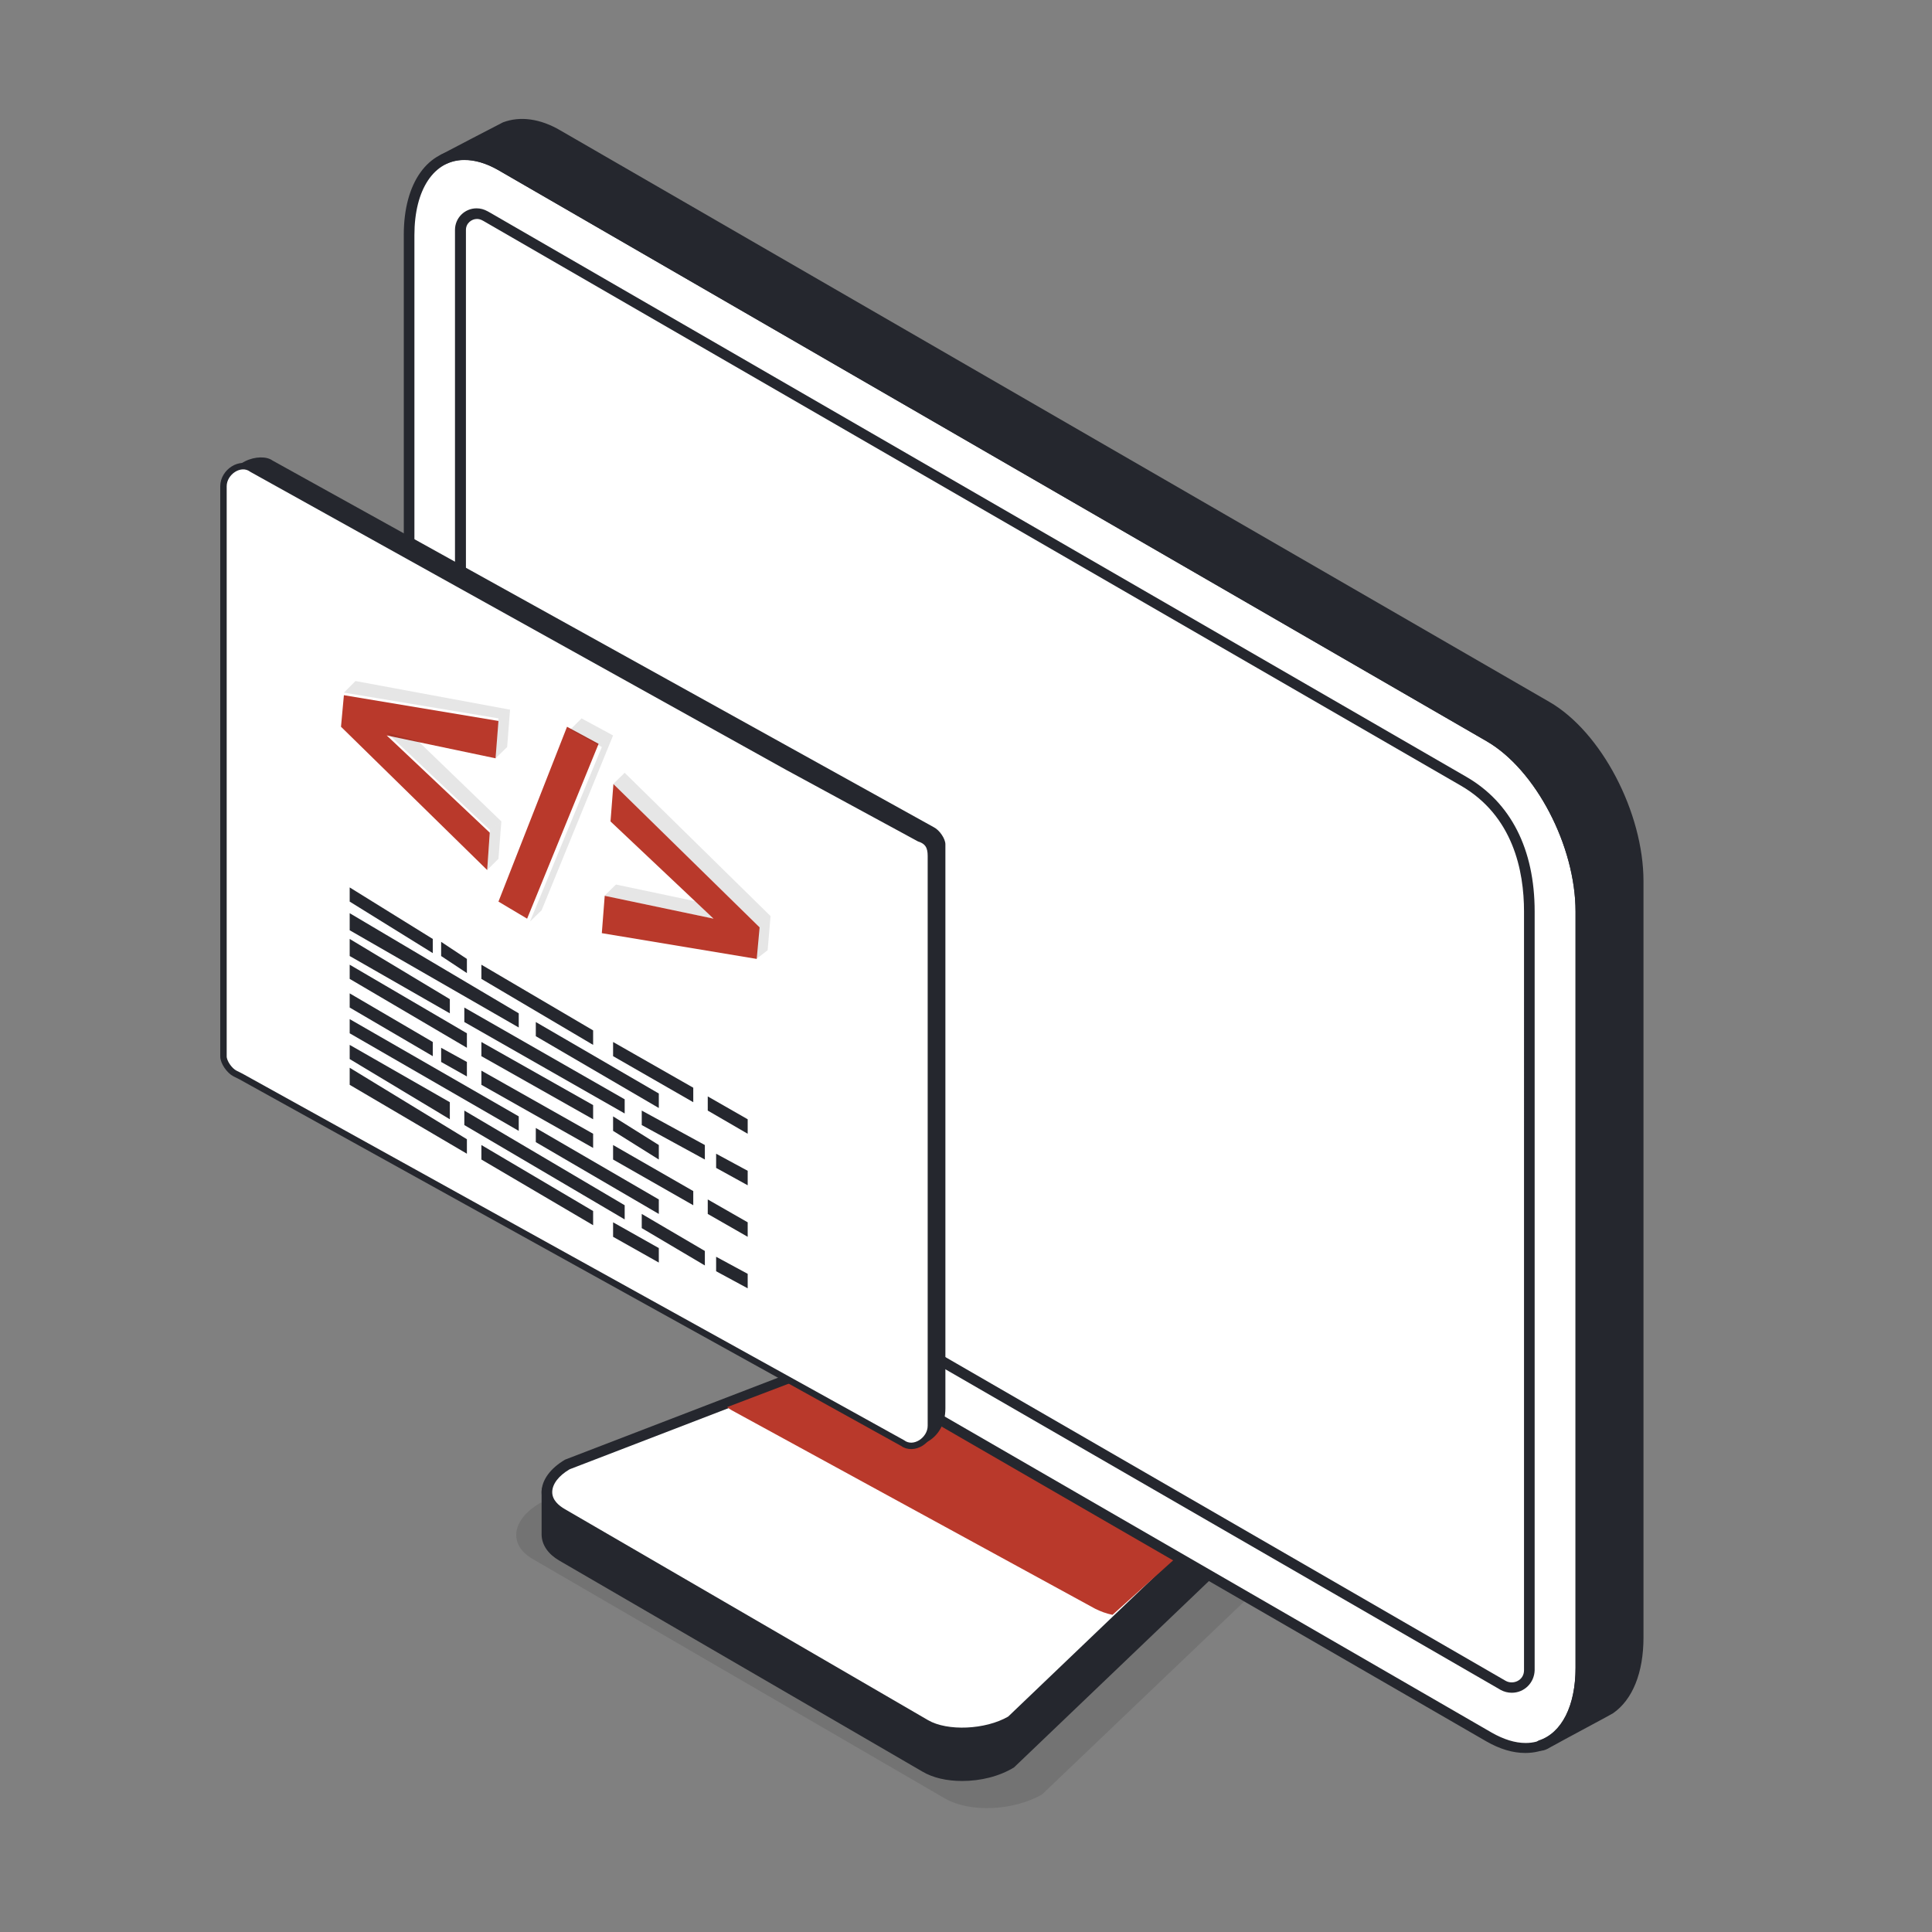
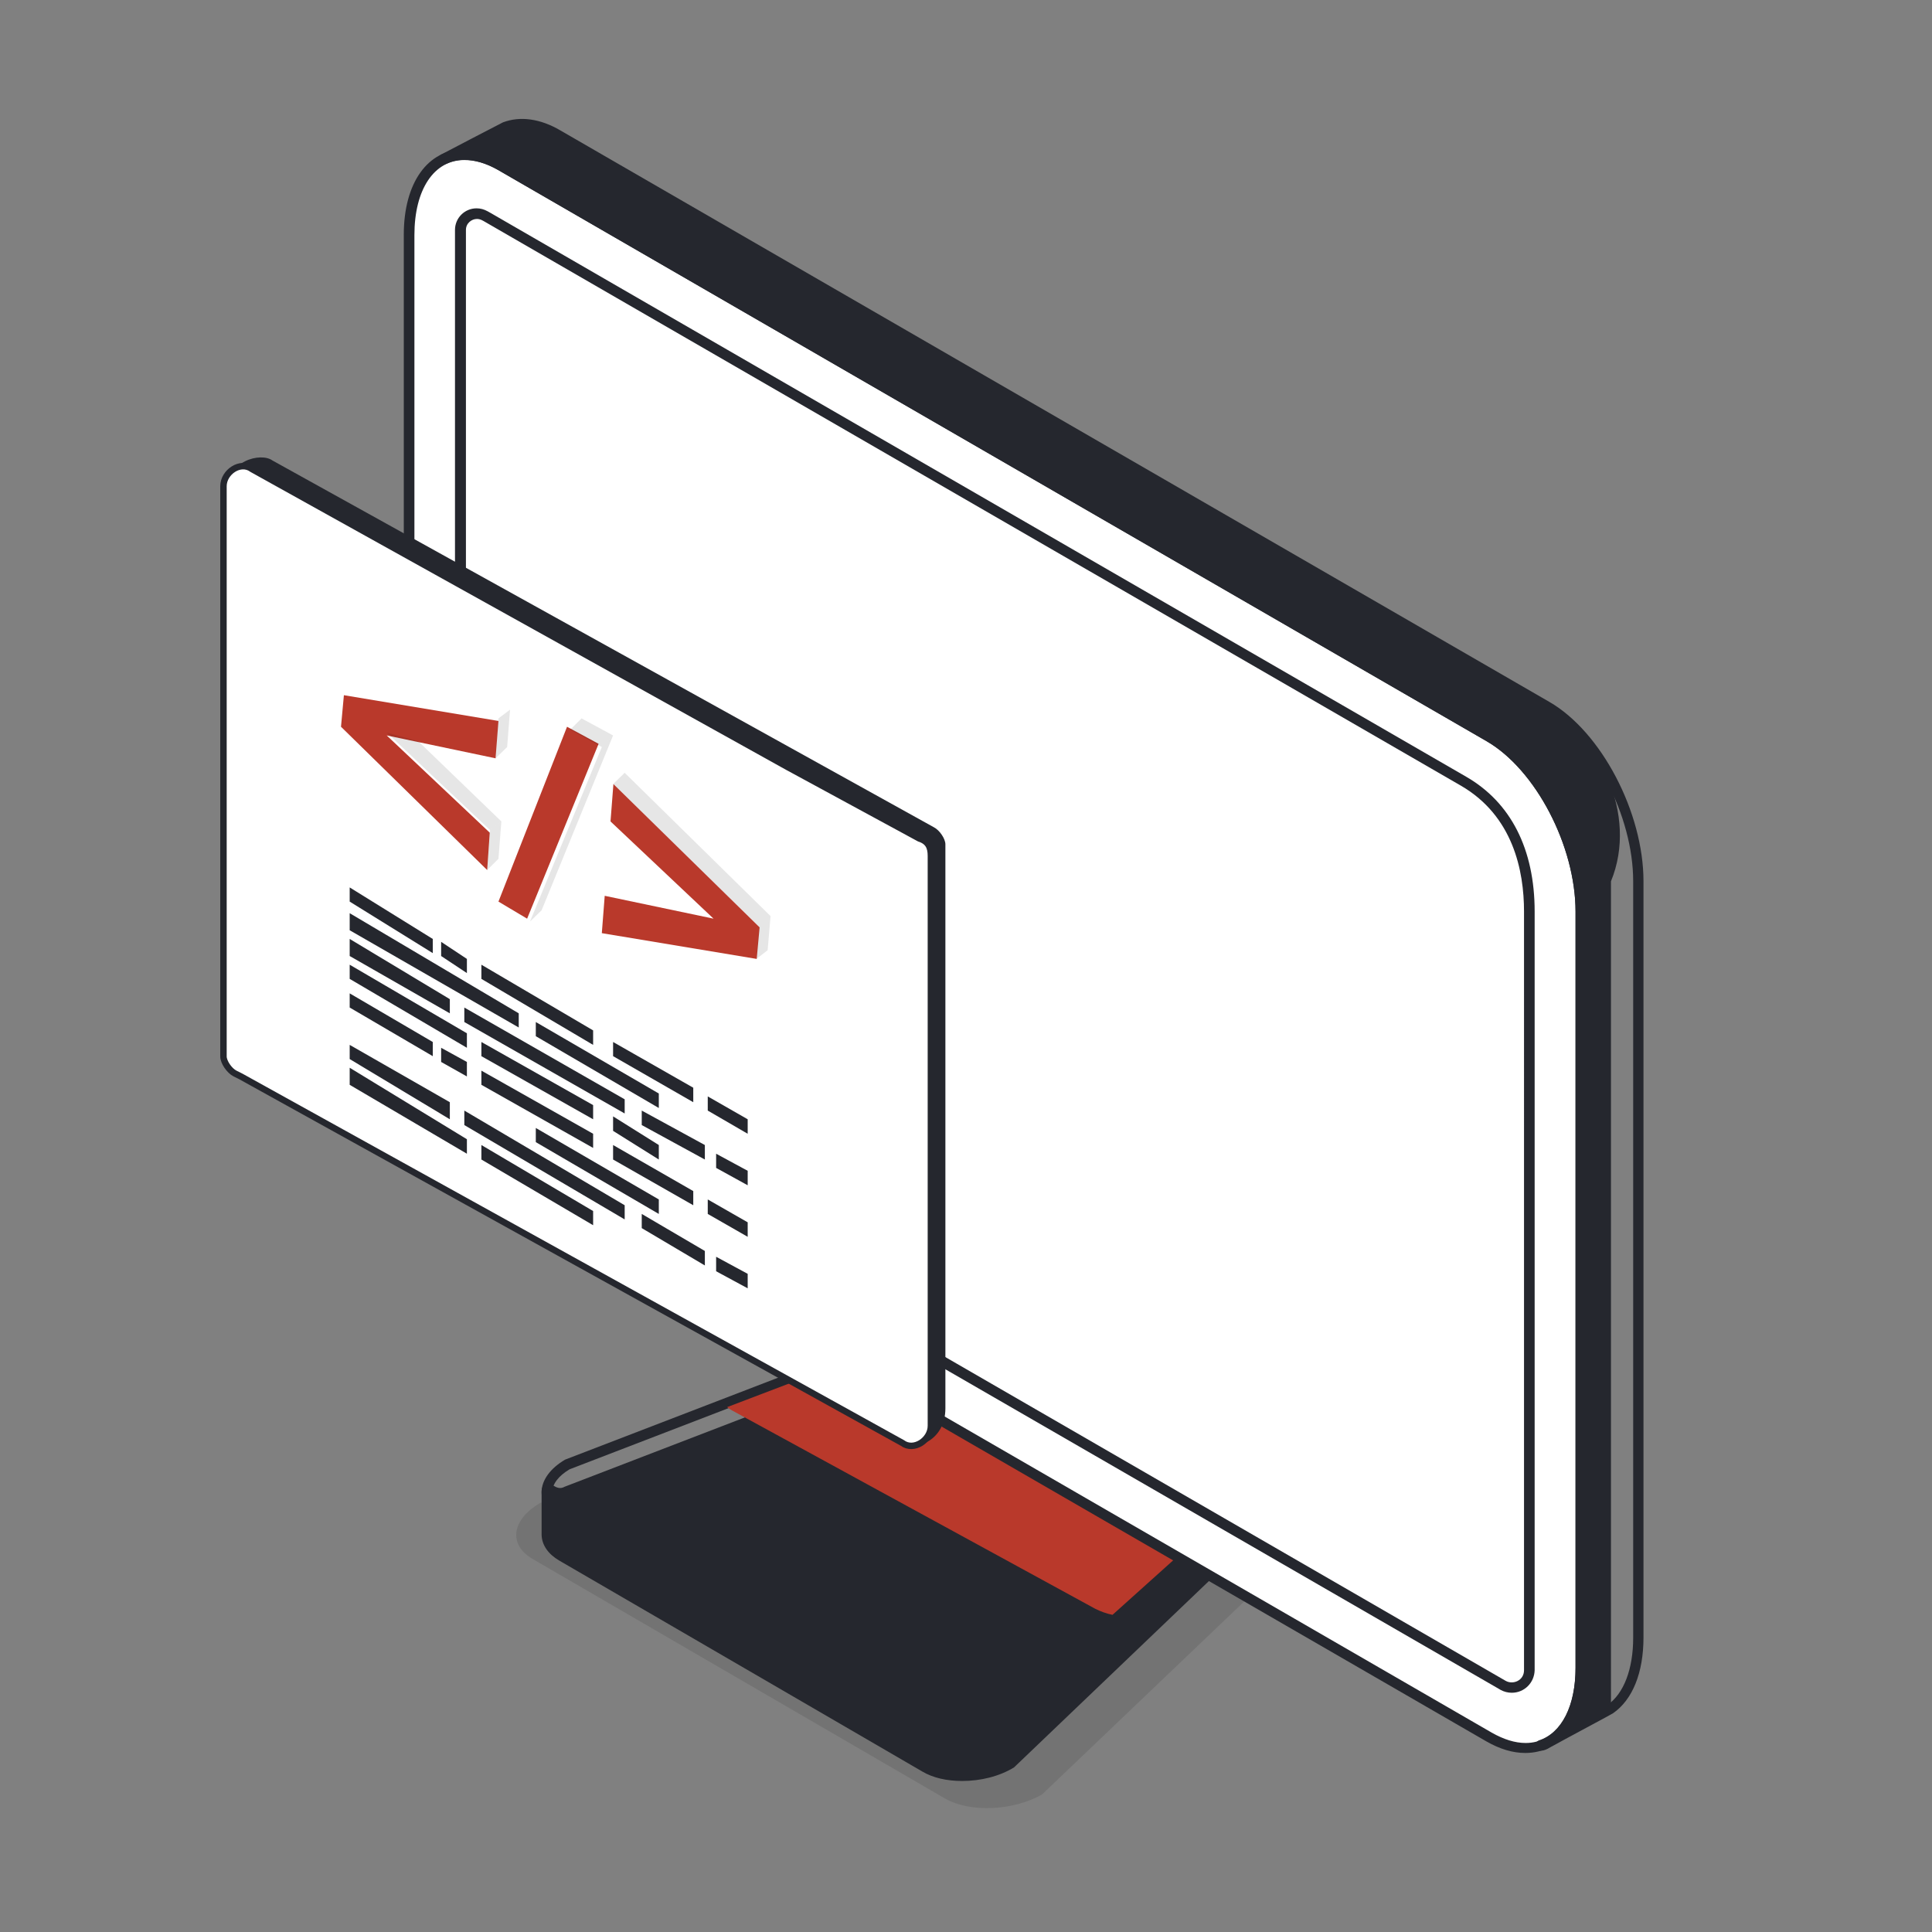
<svg xmlns="http://www.w3.org/2000/svg" version="1.1" id="Layer_1" x="0px" y="0px" viewBox="0 0 600 600" style="enable-background:new 0 0 600 600;" xml:space="preserve">
  <rect x="0" y="0" width="600" height="600" fill="#808080" stroke="none" />
  <style type="text/css">
	.st0{opacity:0.1;enable-background:new    ;}
	.st1{fill:#25272E;}
	.st2{fill:#FFFFFF;}
	.st3{fill:#B9392B;}
	.st4{fill:#FFFFFF;stroke:#25272E;stroke-width:2;stroke-miterlimit:10;}
</style>
  <g>
    <g>
      <path class="st0" d="M293.4,558.5l-127.9-74.3c-7.7-4.4-6.7-12.2,2.2-17.4l112.3-43.2c8.9-5.1,22.4-5.7,30.1-1.2l86,50.4    c7.7,4.4,6.7,12.2-2.2,17.4l-70.3,67.1C314.6,562.4,301.2,563,293.4,558.5z" />
      <g>
        <path class="st1" d="M287.3,548.8l-112.9-65.6c-3-1.7-4.5-4.1-4.6-6.5c0-0.1,0-13.2,0-13.3c0.1-3,2.3,2.2,6.5-0.3l99.1-38.1     c7.9-4.5,19.7-5,26.5-1.1l75.9,44.5c2.3,1.3,3.9-4.3,4.5-2.5c0.2,0.6,0.1,13.1,0.1,13.7c0.1,3-2.1,6.3-6.5,8.8l-62.1,59.2     C306,552.3,294.1,552.7,287.3,548.8z" />
        <path class="st1" d="M298.8,553.1c-4.8,0-9.1-1-12.3-2.9l-112.9-65.6c-3.4-2-5.3-4.8-5.4-7.9c0-0.1,0-13.2,0-13.4     c0-2.3,1.6-2.5,2-2.5c0.7,0,1.2,0.3,1.7,0.6c1,0.6,2.1,1.1,3.5,0.3l99.3-38.2c7.6-4.4,20.9-5,27.9-1l75.9,44.5     c0.1-0.1,0.7-1,1-1.4c0.6-0.9,1.3-1.7,2.3-1.7c0.3,0,1.4,0.1,1.9,1.5c0.1,0.4,0.2,0.7,0.2,12.4c0,1,0,1.7,0,1.9     c0.1,3.8-2.6,7.5-7.3,10.2l-61.7,59C310.3,551.7,304.5,553.1,298.8,553.1z M171.5,465c0,3.6,0,11.4,0,11.7c0,2,1.3,3.7,3.8,5.1     l112.9,65.6c6,3.5,17.8,3,24.9-1.1l61.7-59c4-2.3,6-5,6-7.6c0-0.1,0-0.9,0-1.9c0-1.7,0-5.6,0-8.4c-1,0.8-2.5,1.3-3.8,0.5     l-75.9-44.5c-6-3.5-17.8-3-24.9,1.1l-99.3,38.2C175.4,465.7,172.9,465.6,171.5,465z" />
      </g>
      <g>
-         <path class="st2" d="M287.3,535.7l-112.9-65.6c-6.8-3.9-5.9-10.8,1.9-15.3l99.1-38.1c7.9-4.5,19.7-5,26.5-1.1l75.9,44.5     c6.8,3.9,5.9,10.8-1.9,15.3l-62.1,59.2C306,539.2,294.1,539.6,287.3,535.7z" />
        <path class="st1" d="M298.8,540c-4.8,0-9.1-1-12.3-2.9l-112.9-65.6c-3.5-2-5.4-4.9-5.4-8.1c0-3.7,2.7-7.4,7.3-10.1l99.3-38.2     c7.6-4.4,20.9-5,27.9-1l75.9,44.5c3.5,2,5.4,4.9,5.4,8.1c0,3.7-2.7,7.4-7.3,10.1l-61.7,59C310.3,538.6,304.5,540,298.8,540z      M290.4,414.6c-5.1,0-10.3,1.3-14.2,3.5l-99.3,38.2c-3.4,2-5.4,4.6-5.4,7.1c0,2.5,2.1,4.2,3.8,5.2l112.9,65.6     c6,3.5,17.8,3,24.9-1.1l61.7-59c3.9-2.3,6-5,6-7.5c0-2.5-2.1-4.2-3.8-5.2L301.1,417C298.4,415.5,294.6,414.6,290.4,414.6z" />
      </g>
      <path class="st3" d="M378.1,459.8L302.2,418c-6.8-3.7-18.7-4.2-26.5,0l-49.9,19c0.5,0.4,1,0.7,1.5,1l112.8,61.6    c1.6,0.8,3.4,1.5,5.4,1.9l30.5-27.4C384,469.9,384.9,463.5,378.1,459.8z" />
    </g>
    <g>
      <g>
        <path class="st2" d="M462.4,539.3L155.5,362c-15.7-9.1-28.4-33.4-28.4-54.3V72.9c0-20.9,12.7-30.5,28.4-21.5l307,177.4     c15.7,9.1,28.4,33.4,28.4,54.3v234.8C490.9,538.8,478.1,548.4,462.4,539.3z" />
        <path class="st1" d="M473.7,544.4c-3.9,0-7.9-1.2-12.1-3.6l-307-177.4c-16.1-9.3-29.2-34.3-29.2-55.7V72.9     c0-16.1,7.4-26.5,18.8-26.5c3.9,0,7.9,1.2,12.1,3.6l307,177.4c16.1,9.3,29.2,34.3,29.2,55.7v234.8     C492.5,534,485.1,544.4,473.7,544.4z M144.2,49.7c-9.4,0-15.5,9.1-15.5,23.3v234.8c0,20.4,12.4,44.1,27.6,52.9l307,177.4     c3.7,2.1,7.2,3.2,10.5,3.2c9.4,0,15.5-9.1,15.5-23.3V283.1c0-20.4-12.4-44.1-27.6-52.9l-307-177.4     C151,50.7,147.5,49.7,144.2,49.7z" />
      </g>
      <g>
        <path class="st2" d="M466.1,523L163.5,348.2c-12.6-8-20.4-24.1-20.4-40.5V71.4c0-3.9,4.2-6.3,7.6-4.3c0.4,0.2,0.7,0.4,0.9,0.5     l303,175.1c15,8.7,20.4,24.1,20.4,40.5v235.6c0,4.2-4.5,6.8-8.1,4.7C466.5,523.2,466.3,523.1,466.1,523z" />
        <path class="st1" d="M469.5,525.7c-1.2,0-2.4-0.3-3.5-0.9l-0.5-0.3L162.6,349.6c-12.9-8.2-21.3-24.7-21.3-41.9V71.4     c0-3.7,3-6.7,6.7-6.7c1.2,0,2.3,0.3,3.4,0.9l0.9,0.5l303,175.1c13.9,8,21.3,22.5,21.3,41.9v235.6     C476.5,522.6,473.4,525.7,469.5,525.7z M148.1,68c-1.6,0-3.4,1.3-3.4,3.4v236.3c0,16.1,7.7,31.5,19.7,39.1l303.2,175.2     c2.3,1.3,5.7-0.1,5.7-3.3V283.1c0-12.7-3.4-29.7-19.6-39.1L150.1,68.6C149.2,68.1,148.7,68,148.1,68z" />
      </g>
      <g>
-         <path class="st1" d="M480.5,219.4L173.5,42c-6.2-3.6-12-4.2-16.6-2.4c-0.6,0.2-18.5,9.6-19,9.9c0,0,0,0,0,0     c4.9-2.4,11-1.9,17.7,1.9l307,177.4c15.7,9.1,28.4,33.4,28.4,54.3v234.8c0,13.1-5,21.7-12.5,24.2c0.6,0,1.4-0.2,2.5-0.8     c0.4-0.2,18.9-10.2,19.3-10.4c5.4-3.8,8.8-11.5,8.8-22.3V273.7C508.9,252.8,496.2,228.5,480.5,219.4z" />
+         <path class="st1" d="M480.5,219.4L173.5,42c-6.2-3.6-12-4.2-16.6-2.4c-0.6,0.2-18.5,9.6-19,9.9c0,0,0,0,0,0     c4.9-2.4,11-1.9,17.7,1.9l307,177.4c15.7,9.1,28.4,33.4,28.4,54.3v234.8c0,13.1-5,21.7-12.5,24.2c0.6,0,1.4-0.2,2.5-0.8     c0.4-0.2,18.9-10.2,19.3-10.4V273.7C508.9,252.8,496.2,228.5,480.5,219.4z" />
        <path class="st1" d="M478.5,543.7c0,0-0.2,0-0.2,0c-0.8,0-1.4-0.6-1.5-1.4c-0.1-0.8,0.4-1.5,1.1-1.8c7.1-2.3,11.4-10.8,11.4-22.6     V283.1c0-20.4-12.4-44.1-27.6-52.9l-307-177.4c-5.9-3.4-11.6-4.1-16.2-1.9c-0.8,0.4-1.8,0.1-2.2-0.7c-0.4-0.8-0.1-1.8,0.7-2.2     c0.1-0.1,18.4-9.6,19.2-10c5.3-2,11.6-1.2,18,2.6l307,177.4c16.1,9.3,29.2,34.3,29.2,55.7v234.8c0,11-3.4,19.4-9.5,23.6     c-0.2,0.1-1.7,1-14.8,8c-2.5,1.4-4.4,2.4-4.6,2.5C480.4,543.3,479.4,543.7,478.5,543.7z M146.9,46.6c3.1,0.4,6.2,1.6,9.4,3.4     l307,177.4c16.1,9.3,29.2,34.3,29.2,55.7v234.8c0,6.9-1.4,12.8-3.9,17.3c4.7-2.5,10.2-5.5,10.6-5.7c5.1-3.5,8-11.2,8-20.9V273.7     c0-20.4-12.4-44.1-27.6-52.9l-307-177.4c-5.6-3.2-10.9-4-15.2-2.3C157,41.3,151.7,44.1,146.9,46.6z" />
      </g>
    </g>
  </g>
  <g>
    <path class="st1" d="M84.6,143L290,256.9c1.8,0.9,3.6,3.6,3.6,5.3v175.2c0,9.8-8.9,13.3-13.3,10.7l-201-118.3   c-1.8-0.9-3.6-3.6-3.6-5.3l-5.3-171.7C70.3,143,81,140.4,84.6,143z" />
    <path class="st4" d="M289.1,265.8v177c0,4.4-5.3,8-8.9,5.3L74.8,334.3l-1.8-0.9c-1.8-0.9-3.6-3.6-3.6-5.3V151c0-4.4,5.3-8,8.9-5.3   l166.3,92.5l40.9,22.2C288.3,261.3,289.1,263.1,289.1,265.8z" />
    <g>
      <polygon class="st1" points="137,292.5 137,296.9 145,302.2 145,297.8   " />
      <polygon class="st1" points="108.6,275.6 108.6,280 134.4,296 134.4,291.6   " />
      <polygon class="st1" points="149.5,304 184.2,324.5 184.2,320 149.5,299.6   " />
      <polygon class="st1" points="190.4,328 215.3,342.3 215.3,337.8 190.4,323.6   " />
      <polygon class="st1" points="219.8,344.9 232.2,352.1 232.2,347.6 219.8,340.5   " />
      <polygon class="st1" points="144.2,317.4 194,345.8 194,341.4 144.2,312.9   " />
      <polygon class="st1" points="222.4,362.7 232.2,368.1 232.2,363.6 222.4,358.3   " />
      <polygon class="st1" points="199.3,349.4 218.9,360.1 218.9,355.6 199.3,344.9   " />
      <polygon class="st1" points="108.6,291.6 108.6,296.9 139.7,314.7 139.7,310.3   " />
      <polygon class="st1" points="108.6,288.9 161.1,319.1 161.1,314.7 108.6,283.6   " />
      <polygon class="st1" points="166.4,321.8 204.6,344.1 204.6,339.6 166.4,317.4   " />
      <polygon class="st1" points="149.5,328 184.2,347.6 184.2,343.2 149.5,323.6   " />
      <polygon class="st1" points="190.4,351.2 204.6,360.1 204.6,355.6 190.4,346.7   " />
      <polygon class="st1" points="108.6,299.6 108.6,304 145,325.4 145,320.9   " />
    </g>
    <g>
      <polygon class="st1" points="137,325.4 137,329.8 145,334.3 145,329.8   " />
      <polygon class="st1" points="108.6,308.5 108.6,312.9 134.4,328 134.4,323.6   " />
      <polygon class="st1" points="149.5,336.9 184.2,356.5 184.2,352.1 149.5,332.5   " />
      <polygon class="st1" points="190.4,360.1 215.3,374.3 215.3,369.9 190.4,355.6   " />
      <polygon class="st1" points="219.8,377 232.2,384.1 232.2,379.6 219.8,372.5   " />
      <polygon class="st1" points="144.2,349.4 194,378.7 194,374.3 144.2,344.9   " />
      <polygon class="st1" points="222.4,394.8 232.2,400.1 232.2,395.6 222.4,390.3   " />
      <polygon class="st1" points="199.3,381.4 218.9,393 218.9,388.5 199.3,377   " />
      <polygon class="st1" points="108.6,324.5 108.6,328.9 139.7,347.6 139.7,342.3   " />
-       <polygon class="st1" points="108.6,320.9 161.1,351.2 161.1,346.7 108.6,316.5   " />
      <polygon class="st1" points="166.4,354.7 204.6,377 204.6,372.5 166.4,350.3   " />
      <polygon class="st1" points="149.5,360.1 184.2,380.5 184.2,376.1 149.5,355.6   " />
-       <polygon class="st1" points="190.4,384.1 204.6,392.1 204.6,387.6 190.4,379.6   " />
      <polygon class="st1" points="108.6,331.6 108.6,336.9 145,358.3 145,353.8   " />
    </g>
    <g>
      <polygon class="st0" points="190.4,243.5 194,240 239.3,284.5 235.8,288   " />
-       <polygon class="st0" points="187.7,278.2 191.3,274.7 220.7,280.9 221.5,285.3   " />
      <g>
        <path class="st3" d="M151.3,270.2l-45.4-44.5l0.9-9.8l48,8l-0.9,11.6l-33.8-7.1l32,30.2L151.3,270.2z" />
        <path class="st3" d="M154.8,280l21.3-54.3l9.8,5.3l-22.2,54.3L154.8,280z" />
        <path class="st3" d="M186.9,289.8l0.9-11.6l33.8,7.1l-32-30.2l0.9-11.6l45.4,44.5l-0.9,9.8L186.9,289.8z" />
      </g>
      <polygon class="st0" points="235.8,288 239.3,284.5 238.4,295.1 234.9,297.8   " />
      <polygon class="st0" points="177.1,226.6 180.6,223.1 190.4,228.4 186.9,232   " />
      <polygon class="st0" points="164.6,286.2 168.2,282.7 190.4,228.4 186.9,232   " />
-       <polygon class="st0" points="106.8,215.1 110.4,211.5 158.4,220.4 154.8,223.1   " />
      <polygon class="st0" points="153.9,235.5 157.5,232 158.4,220.4 154.8,223.1   " />
      <polygon class="st0" points="152.2,257.8 155.7,255.1 129.9,230.2 120.1,227.5   " />
      <polygon class="st0" points="151.3,270.2 154.8,266.7 155.7,255.1 152.2,257.8   " />
    </g>
  </g>
</svg>